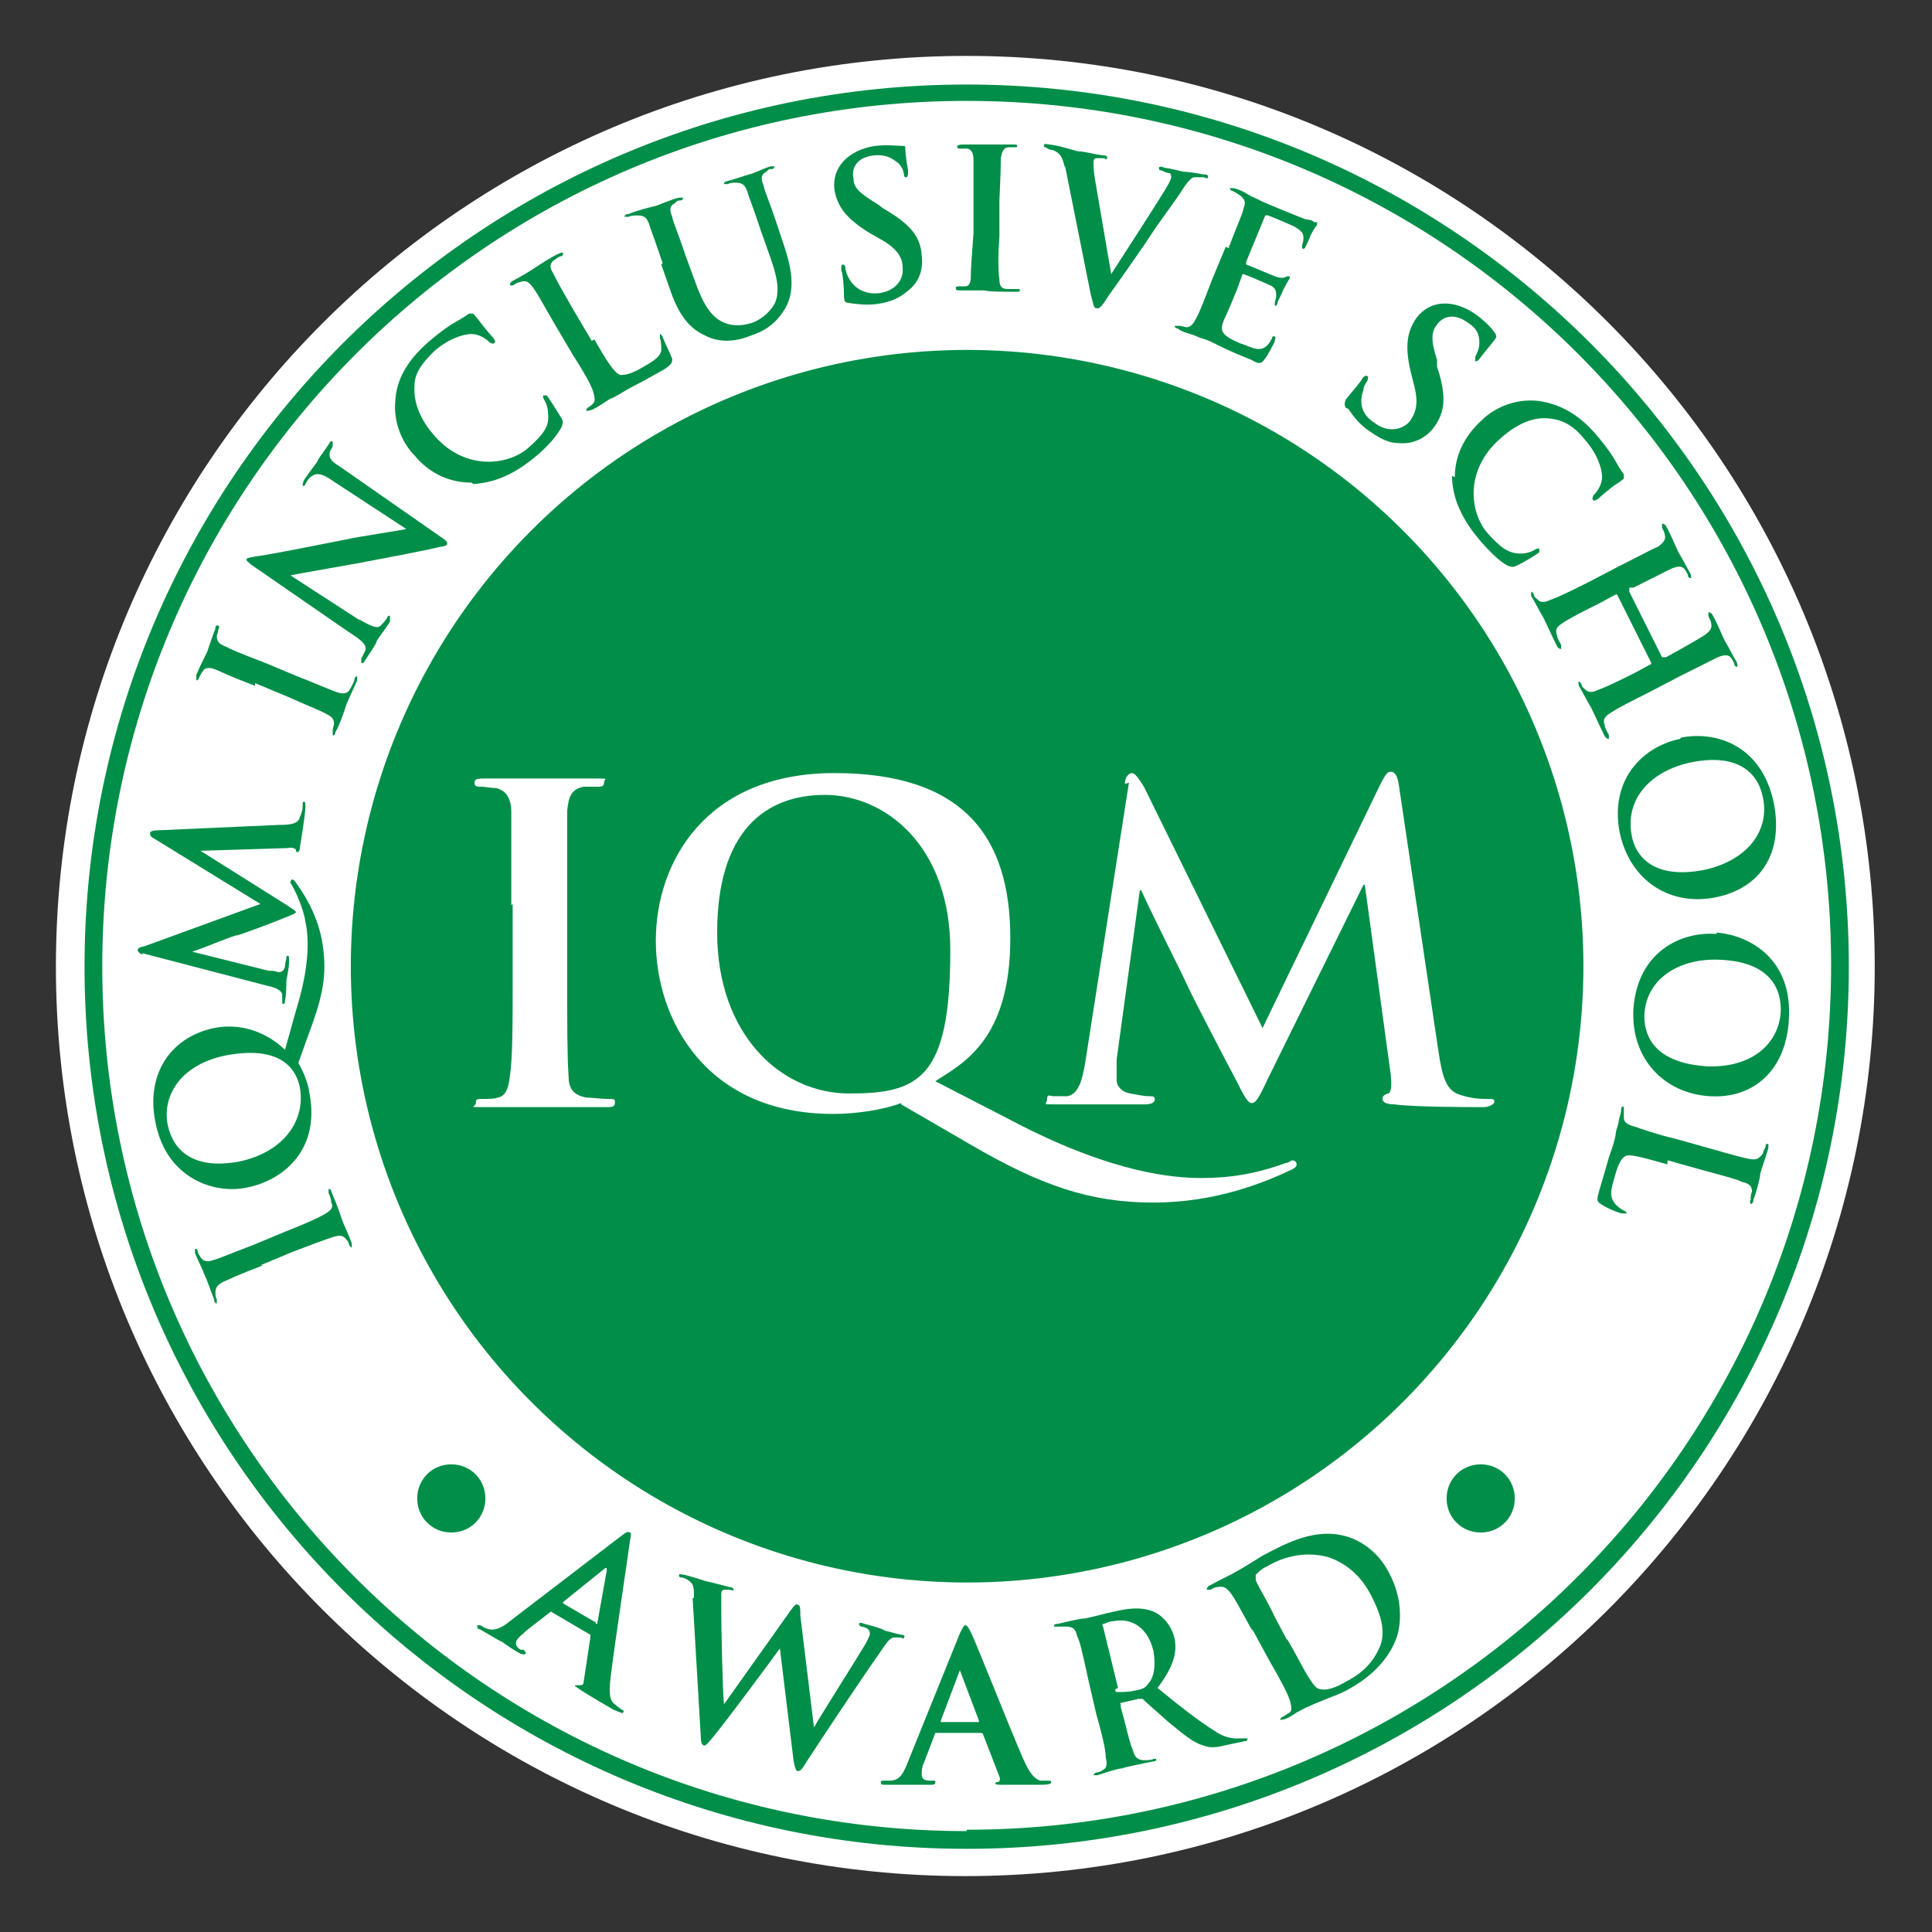
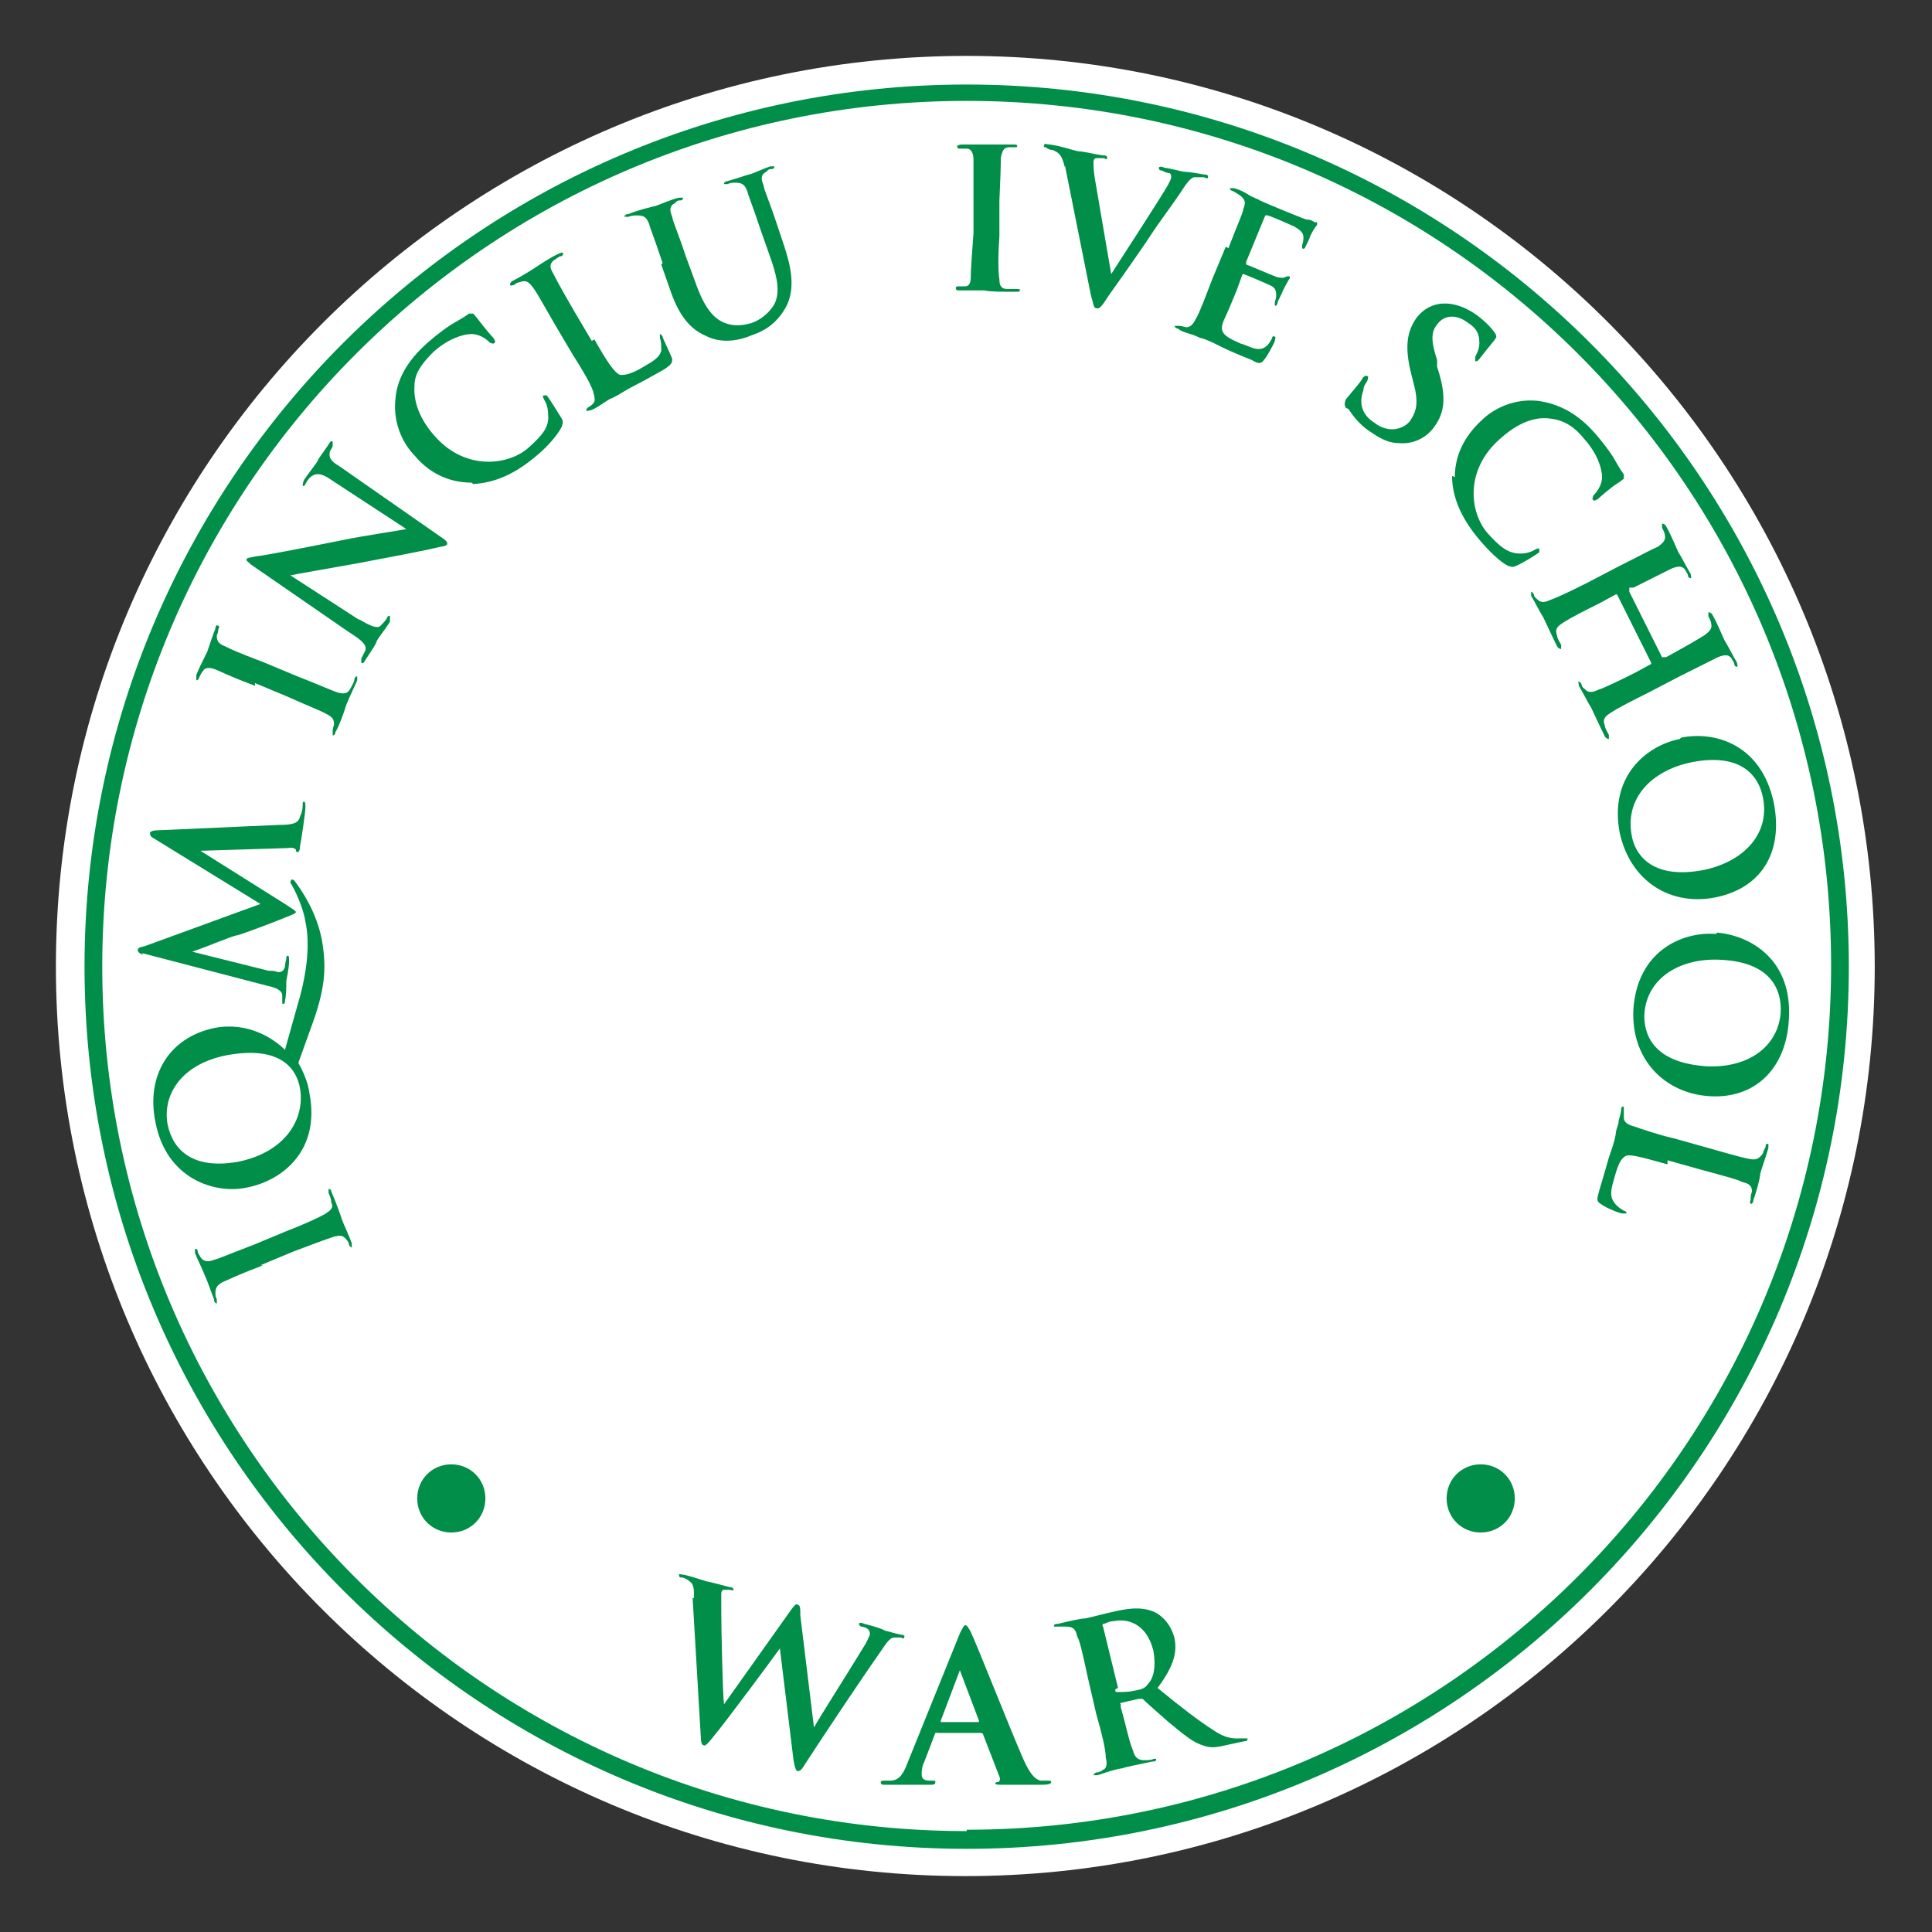
<svg xmlns="http://www.w3.org/2000/svg" id="IQM_Inclusive_School" version="1.1" viewBox="0 0 141.7 141.7">
  <rect x="0" y="0" width="141.7" height="141.7" fill="#333333" stroke="none" />
  <defs>
    <style>
      .st0 {
        fill: #fff;
      }

      .st1 {
        fill: #008e48;
      }
    </style>
  </defs>
  <path class="st0" d="M4.1,70.9c0,36.8,29.9,66.7,66.7,66.7s66.7-29.9,66.7-66.7S107.7,4.1,70.9,4.1,4.1,34,4.1,70.9Z" />
  <g id="CIRCLE_copy_4">
-     <circle class="st1" cx="70.9" cy="70.9" r="45.2" transform="translate(-14.1 124) rotate(-77)" />
-   </g>
+     </g>
  <g id="Green_Band">
    <path class="st1" d="M70.9,6.2C35.2,6.2,6.2,35.2,6.2,70.9s29,64.7,64.7,64.7,64.7-29,64.7-64.7S106.6,6.2,70.9,6.2ZM70.9,134.3c-35,0-63.4-28.4-63.4-63.4S35.8,7.4,70.9,7.4s63.4,28.4,63.4,63.4-28.4,63.4-63.4,63.4Z" />
  </g>
  <g id="Bottom_paths">
-     <path class="st1" d="M40.6,118.2c0,0-.1,0-.2,0l-1.8,1.4c-.3.3-.6.5-.7.7-.1.2-.1.5.3.7h.2c.2.2.2.3.1.3,0,.1-.2,0-.3,0-.4-.2-1-.6-1.4-.9-.1,0-.9-.5-1.6-.9-.2,0-.2-.2-.2-.3,0,0,.1,0,.2,0,.1,0,.3.2.4.2.6.3,1.2,0,1.8-.5l8.1-6.2c.4-.3.5-.4.7-.3.1,0,.1.2,0,.6-.1.9-1.1,7.4-1.4,9.9-.2,1.5,0,1.9.3,2.1.2.2.4.3.5.4.1,0,.2.1.1.2,0,.1-.2,0-.7-.2-.5-.3-1.4-.8-2.5-1.5-.2-.2-.4-.2-.3-.3,0,0,.1,0,.3,0,.1,0,.3,0,.3-.2l.5-3.3c0,0,0-.1,0-.2l-2.9-1.7ZM43.7,119.1c0,0,.1,0,.1,0l.7-3.9c0,0,0-.1,0-.2,0,0-.1,0-.1,0l-3.1,2.5s0,0,0,.1l2.4,1.4Z" />
    <path class="st1" d="M50.9,117.2c0-.6,0-1-.3-1.2-.1-.1-.4-.3-.6-.3-.1,0-.2,0-.2-.2,0-.1.2,0,.4,0,.8.2,1.6.5,1.7.5.1,0,.8.2,1.6.4.2,0,.3.1.3.2,0,.1-.2,0-.3,0-.1,0-.3,0-.4,0-.1,0-.2.1-.2.3,0,.2,0,.7,0,1.4,0,1,.1,5.9.2,6.7h0s4.9-6.9,4.9-6.9c.3-.4.4-.5.5-.4.2,0,.2.3.2.8l1,8.2h0c.5-.9,2.8-4.5,3.7-6,.2-.3.3-.6.4-.8,0-.2,0-.5-.6-.6-.1,0-.2-.1-.2-.2,0-.1.2-.1.4,0,.8.2,1.4.4,1.5.5.1,0,.7.2,1.2.3.2,0,.3.1.2.2,0,.1-.1.1-.2,0-.1,0-.4,0-.5,0-.4,0-.7.6-1.2,1.3-1.2,1.7-4,5.9-5.3,7.9-.3.5-.4.6-.6.6-.1,0-.2-.2-.3-.8l-1-8.2h0c-.5.7-3.9,5.3-4.9,6.5-.4.5-.6.7-.7.6-.1,0-.2-.2-.2-.6l-.6-10.2Z" />
    <path class="st1" d="M68.7,127c0,0-.1,0-.1.1l-.8,2.1c-.2.4-.2.7-.2.9,0,.3.1.5.6.5h.2c.2,0,.2,0,.2.1,0,.1,0,.2-.3.2-.5,0-1.1,0-1.6,0-.2,0-1,0-1.8,0-.2,0-.3,0-.3-.2,0,0,0-.1.2-.1.1,0,.3,0,.5,0,.7,0,1-.6,1.3-1.4l3.8-9.4c.2-.4.3-.6.4-.6.1,0,.2.1.4.5.4.8,2.8,6.9,3.8,9.2.6,1.4,1,1.6,1.3,1.7.2,0,.5,0,.6,0,.1,0,.2,0,.2.1,0,.1-.1.2-.7.2-.5,0-1.7,0-2.9,0-.3,0-.5,0-.5-.1,0,0,0-.1.2-.1.1,0,.2-.2.1-.4l-1.2-3.1c0,0,0-.1-.2-.1h-3.4ZM71.8,126.2c0,0,0,0,0,0l-1.4-3.7c0,0,0-.1,0-.1s0,0,0,.1l-1.4,3.7c0,0,0,.1,0,.1h2.8Z" />
    <path class="st1" d="M79.8,123.1c-.5-2.3-.6-2.7-.8-3.1-.1-.5-.3-.7-.8-.7-.1,0-.4,0-.6,0-.2,0-.3,0-.3,0,0-.1,0-.2.3-.2.8-.2,1.7-.4,2-.4.5-.1,1.6-.4,2.1-.5.9-.2,1.9-.4,2.9,0,.5.2,1.2.8,1.5,1.8.3,1.1,0,2.2-1.2,3.8,1.7,1.4,3,2.4,4.1,3.1,1,.7,1.7.6,1.9.6.2,0,.3,0,.4,0,.1,0,.2,0,.2,0,0,.1,0,.2-.2.2l-1.4.3c-.8.2-1.2.2-1.7,0-.7-.2-1.4-.8-2.5-1.7-.8-.7-1.7-1.5-1.9-1.7,0,0-.2,0-.3,0l-1.3.3c0,0-.1,0,0,.1v.2c.4,1.4.6,2.5.9,3.2.1.4.3.7.8.7.2,0,.6,0,.7-.1.1,0,.2,0,.2,0,0,.1,0,.2-.3.2-.9.2-2,.4-2.2.5-.3,0-1.2.3-1.8.5-.2,0-.3,0-.3,0,0,0,0-.1.2-.2.2,0,.4-.1.5-.2.3-.1.3-.5.2-.9,0-.6-.3-1.8-.7-3.2l-.6-2.6ZM81.8,123.9c0,.2,0,.2.2.2.3,0,.8,0,1.2-.1.6-.1.8-.2,1-.5.4-.4.6-1.2.4-2.4-.5-2.1-2-2.4-2.9-2.2-.4,0-.6.2-.8.2,0,0-.1.1,0,.2l1.1,4.5Z" />
-     <path class="st1" d="M91.9,119.7c-1.1-2-1.3-2.4-1.6-2.8-.3-.4-.5-.6-1-.5-.1,0-.4.1-.5.2-.1,0-.2,0-.3,0,0,0,0-.2.2-.3.7-.4,1.6-.8,1.9-1,.4-.2,1.2-.7,2-1.2,1.7-.9,3.9-2.1,6.2-1.4,1,.3,2.3,1.1,3.1,2.7.9,1.7.9,3.4.6,4.5-.3,1-1.2,2.7-3.6,4-.5.3-1.1.5-1.6.7-.5.2-1,.4-1.4.6-.1,0-.4.2-.8.4-.3.2-.6.4-.9.5-.2,0-.3.1-.3,0,0,0,0-.1.2-.2.2-.1.3-.2.5-.3.2-.2.1-.5,0-.9-.2-.6-.8-1.7-1.5-2.9l-1.3-2.4ZM94.4,120.2c.8,1.4,1.3,2.4,1.5,2.7.2.3.5.8.7.9.3.2,1,.2,2-.4,1.4-.7,2.1-1.5,2.6-2.6.5-1.2,0-2.6-.7-3.9-.9-1.7-2.2-2.4-3.1-2.7-1.9-.5-3.5.1-4.5.7-.3.1-.7.5-.8.6,0,.1,0,.2,0,.4.2.5.9,1.6,1.4,2.7l.9,1.7Z" />
  </g>
  <g id="Top_paths">
    <path class="st1" d="M19.3,92.8c-2.1.8-2.4,1-2.9,1.2-.4.2-.6.4-.6.8,0,.2,0,.3.1.5,0,.1,0,.2,0,.3,0,0-.2,0-.2-.3-.2-.5-.5-1.4-.7-1.8-.1-.3-.5-1.1-.7-1.6,0-.2,0-.3,0-.3.1,0,.2,0,.2.2,0,.1.1.2.2.4.2.3.5.4,1,.2.4-.1.8-.3,2.9-1.1l2.4-1c1.3-.5,2.4-1,2.9-1.3.3-.2.6-.4.4-.8,0-.2-.1-.5-.2-.7,0-.1,0-.2,0-.3,0,0,.2,0,.2.2.4.9.7,1.8.8,2.1.1.3.5,1.1.7,1.7,0,.2,0,.3,0,.3,0,0-.1,0-.2-.2,0-.2-.2-.4-.3-.5-.2-.2-.4-.2-.8-.1-.6.2-1.7.6-3,1.1l-2.4,1Z" />
    <path class="st1" d="M21.9,78c.3.5.7,1.4.8,2.2.8,4.2-2,6.4-4.6,6.9-2.3.5-5.9-.6-6.7-4.8-.7-3.4,1-6.2,4.3-6.9,2.5-.5,4.4.8,5.2,1.6l.9-3.2c1-3.3.8-5.3.6-6.2-.1-.7-.5-1.8-1-2.7,0,0-.1-.1-.1-.2,0,0,0-.1.1-.2,0,0,.1,0,.2.1.6.8,1.6,2.3,2,4.3.4,2.2.2,3.8-.8,6.5l-.9,2.5ZM16.6,77.4c-3.5.7-4.7,3.1-4.3,5.1.4,1.9,1.9,3.3,5.2,2.7,3.4-.7,4.9-3.1,4.5-5.4-.2-1.1-1.1-3.2-5.4-2.4Z" />
    <path class="st1" d="M10.5,70c-.2,0-.4-.2-.4-.3,0-.1,0-.2.5-.3l8.5-3.1-7.8-4.8c-.2-.1-.3-.2-.3-.4,0-.1.2-.2.5-.2l9-.4c.9,0,1.4-.1,1.5-.6.2-.4.2-.7.2-.9,0-.1,0-.2.1-.2.1,0,.1.2.1.4,0,.4-.3,2.4-.4,2.9,0,.3-.1.4-.2.4,0,0-.1,0-.1-.2,0,0-.2-.2-.6-.1l-6.4.2h0c0,0,6.2,3.9,6.2,3.9.6.4.8.5.8.6,0,.1-.3.2-.8.4-.7.3-3.1,1.2-3.5,1.3-.3,0-2.1.8-3.3,1.2h0c0,0,5.6,1.4,5.6,1.4.3,0,.4,0,.7.1.3,0,.4-.1.5-.4,0-.3.1-.5.1-.6,0-.1,0-.2.1-.2.1,0,.1.1.1.4,0,.6-.2,1.3-.2,1.5,0,.3,0,1-.1,1.4,0,.1,0,.3-.2.2,0,0,0,0,0-.2,0-.1,0-.2,0-.4,0-.4-.6-.6-1.1-.7l-9.2-2.4Z" />
    <path class="st1" d="M18.7,50.3c-2.1-.8-2.4-1-2.9-1.2-.5-.2-.8-.1-.9.1-.1.1-.2.3-.3.5,0,.1-.1.2-.2.2,0,0,0-.2,0-.4.2-.5.6-1.3.8-1.7.1-.3.4-1.2.6-1.7,0-.2.1-.3.2-.2.1,0,.1.1,0,.3,0,.1,0,.2-.1.4,0,.4.1.6.6.8.4.2.8.4,2.9,1.2l2.4,1c1.3.5,2.4,1,3,1.2.4.1.7.1.9-.3.1-.2.3-.5.3-.7,0-.1.1-.2.2-.2,0,0,0,.2,0,.3-.4.9-.8,1.7-.9,2.1-.1.3-.4,1.2-.7,1.7,0,.2-.2.3-.2.2,0,0,0,0,0-.3,0-.2.1-.4.1-.5,0-.3-.1-.5-.5-.7-.5-.3-1.6-.7-2.9-1.3l-2.4-1Z" />
    <path class="st1" d="M26.3,45.4c1,.6,1.4.7,1.6.5.2-.2.4-.4.5-.6,0-.1.2-.2.2-.1,0,0,0,.2,0,.4-.5.8-.9,1.2-1,1.5,0,.1-.4.7-.8,1.3-.1.2-.2.3-.3.2,0,0,0-.1,0-.3.1-.2.2-.4.3-.6.1-.4-.2-.7-1.3-1.4l-7.1-4.9c-.2-.2-.4-.3-.3-.4,0-.1.3-.1.7-.2.3,0,3.4-.6,6.4-1.2,1.4-.3,4.2-.7,4.6-.8h0c0,0-5.5-3.6-5.5-3.6-.7-.5-1.1-.5-1.4-.3-.2.1-.4.4-.5.6,0,.1-.2.2-.2.1,0,0,0-.2.1-.4.4-.6.9-1.2,1-1.4,0-.1.4-.6.8-1.2.1-.2.2-.3.3-.2,0,0,0,.1,0,.3,0,.1-.1.2-.2.4-.1.4,0,.7.7,1.1l7.6,5.3c.3.2.3.3.3.4,0,.1-.3.2-.5.2-1.2.3-3.9.8-6,1.2-2.2.4-4.6.8-5,.9h0s5.1,3.3,5.1,3.3Z" />
    <path class="st1" d="M34.6,35.4c-1.9,0-3.3-.9-4.2-2-.7-.7-1.6-2.2-1.4-4.1.1-1.4.8-2.8,2.4-4.2.7-.6,1.1-.9,1.7-1.3.5-.3.9-.5,1.3-.8.1,0,.2,0,.3,0,0,0,.2.2.5.6.3.4.8,1,1,1.2.1.2.2.3,0,.4,0,0-.2,0-.3-.1-.3-.3-.8-.6-1.3-.6-.7,0-1.8.4-2.8,1.3-.9.9-1.4,1.6-1.4,2.5-.1,1.4.6,2.7,1.5,3.7,2.3,2.6,5.5,2.1,6.9.8,1-.9,1.5-1.5,1.4-2.4,0-.4-.1-.8-.3-1.1-.1-.2-.1-.3,0-.3,0,0,.2,0,.2,0,.1.1.8,1.2,1.1,1.7.1.2.1.3,0,.6-.3.6-1,1.4-1.7,2-1.5,1.3-3,2.1-4.8,2.2Z" />
    <path class="st1" d="M43.6,24.9c.9,1.6,1.5,2.5,1.9,2.6.3,0,.7,0,1.7-.6.7-.4,1.2-.7,1.3-1.2,0-.3,0-.7-.1-.9,0-.1,0-.2,0-.3,0,0,.1,0,.2.2,0,.1.5,1.1.7,1.6,0,.3,0,.4-.6.8-.9.5-1.6.9-2.2,1.2-.6.3-1,.6-1.6.9-.1,0-.4.2-.7.4-.3.2-.6.4-.9.5-.2,0-.3.1-.3,0,0,0,0-.1.1-.2.2-.1.3-.2.4-.3.2-.2.1-.5,0-.9-.2-.6-.8-1.6-1.5-2.7l-1.3-2.2c-1.1-1.9-1.3-2.3-1.6-2.7-.3-.4-.5-.6-1-.4-.1,0-.3.1-.4.2-.1,0-.2.1-.3,0,0,0,0-.2.2-.3.6-.3,1.4-.8,1.7-1,.3-.2,1.2-.8,1.7-1,.2-.1.3-.1.3,0,0,0,0,.2-.2.2-.1,0-.3.2-.5.3-.3.3-.3.5,0,1,.2.4.4.8,1.5,2.7l1.3,2.2Z" />
    <path class="st1" d="M48.6,19.3c-.7-2.1-.9-2.5-1-2.9-.2-.5-.4-.6-.9-.6-.1,0-.4,0-.6.1-.2,0-.2,0-.3,0,0,0,0-.2.3-.2.7-.3,1.6-.5,2-.6.3-.1,1.2-.5,1.7-.6.2,0,.3,0,.3,0,0,0,0,.2-.2.2-.2,0-.2,0-.4.2-.4.2-.4.5-.2,1,.1.5.3.8,1,2.9l.7,1.9c.7,2,1.4,2.7,2.2,3,.8.3,1.5.1,1.9,0,.6-.2,1.3-.7,1.7-1.4.5-1,.1-2.3-.4-3.7l-.6-1.7c-.7-2.1-.9-2.5-1-2.9-.2-.5-.4-.6-.9-.6-.1,0-.4,0-.5.1-.2,0-.2,0-.3,0,0,0,0-.2.2-.2.7-.2,1.6-.5,1.6-.5.2,0,1-.4,1.6-.6.2,0,.3,0,.3,0,0,0,0,.2-.2.2-.2,0-.2,0-.4.2-.4.2-.4.5-.2,1,.1.5.3.8,1,2.9l.5,1.5c.5,1.5.9,3.2.1,4.6-.7,1.2-1.6,1.7-2.5,2-.7.3-2.1.7-3.4,0-.9-.4-1.8-1.2-2.5-3.2l-.7-2Z" />
-     <path class="st1" d="M62.2,22.2c-.2,0-.3-.1-.3-.5,0-.8-.1-1.7-.2-1.9,0-.2,0-.4.1-.4.1,0,.2.1.2.2,0,.2.1.5.2.7.5,1,1.4,1.3,2.3,1.2,1.3-.2,1.8-1.1,1.7-1.9,0-.7-.4-1.4-1.7-2.1l-.7-.4c-1.8-1.1-2.4-2-2.6-3.2-.2-1.6,1-2.9,3-3.2.9-.1,1.6,0,2,0,.1,0,.2,0,.2.1,0,.2,0,.6.2,1.7,0,.3,0,.4-.1.5-.1,0-.2,0-.2-.2,0-.1-.1-.6-.5-.9-.3-.2-.7-.6-1.7-.5-1.1.1-1.7.8-1.5,1.7,0,.7.5,1.1,1.8,1.9l.4.3c1.9,1.1,2.7,2,2.8,3.4.1.8,0,1.9-1.1,2.7-.7.6-1.5.8-2.2.9-.8.1-1.5,0-2.2-.1Z" />
    <path class="st1" d="M71.4,14.8c0-2.2,0-2.6,0-3.1,0-.5-.2-.8-.5-.8-.2,0-.3,0-.5,0-.1,0-.2,0-.2-.2,0,0,.1-.1.4-.1.6,0,1.5,0,1.9,0,.4,0,1.2,0,1.8,0,.2,0,.3,0,.3.1,0,.1,0,.1-.2.1-.1,0-.3,0-.4,0-.4,0-.5.3-.6.8,0,.5,0,.9-.1,3.1v2.6c-.1,1.4-.1,2.6,0,3.2,0,.4.1.7.6.7.2,0,.5,0,.7,0,.2,0,.2,0,.2.1,0,.1-.1.1-.3.1-1,0-1.9,0-2.3-.1-.3,0-1.3,0-1.8,0-.2,0-.3,0-.3-.2,0,0,0-.1.2-.1.2,0,.4,0,.5,0,.3,0,.4-.3.4-.7,0-.6.1-1.8.2-3.2v-2.6Z" />
    <path class="st1" d="M78.1,12.3c-.2-.9-.4-1.1-.9-1.3-.2,0-.4-.1-.5-.2-.1,0-.2,0-.1-.2,0-.1.2,0,.4,0,.8.1,1.6.4,2.1.5.4,0,1.1.2,1.8.3.2,0,.3,0,.3.2,0,.1-.1.1-.2,0-.2,0-.4,0-.6,0-.1,0-.2.1-.2.3,0,.2,0,.6.1,1.2l1.2,7h0c.9-1.4,3.7-5.7,4.2-6.6.1-.2.2-.4.2-.5,0-.1,0-.2-.1-.3-.2,0-.4-.1-.6-.2-.1,0-.2,0-.2-.2,0-.1.2-.1.4,0,.7.1,1.3.3,1.5.3.2,0,.9.1,1.4.2.2,0,.3,0,.3.2,0,.1-.1.1-.3,0-.1,0-.4,0-.7,0-.2,0-.5.3-1,1.1-.8,1.2-1.4,1.9-2.5,3.6-1.3,1.9-2.3,3.3-2.8,4-.5.8-.7,1-.9.9-.2,0-.2-.3-.4-1l-1.9-9.5Z" />
    <path class="st1" d="M90.1,18.2c.8-2.1,1-2.4,1.1-2.9.2-.5.1-.7-.3-1,0,0-.3-.2-.5-.3-.1,0-.2-.1-.2-.2,0,0,.1,0,.3,0,.4.1.8.3,1.1.5.3.2.7.3.8.4.4.2,3.1,1.3,3.4,1.4.3,0,.5.1.6.2,0,0,.2,0,.2,0,0,0,0,0,0,.2,0,0-.2.2-.5.8,0,.1-.3.7-.4.9,0,0-.1.1-.2,0,0,0,0-.1,0-.2,0,0,.1-.3.1-.5,0-.3,0-.5-.7-.9-.2-.1-1.6-.7-1.9-.8,0,0-.1,0-.2,0l-1.4,3.4c0,0,0,.2,0,.2.3.1,1.9.8,2.2.9.3.1.6.1.7,0,.1,0,.2-.1.3,0,0,0,0,0,0,.1,0,0-.2.3-.5.9-.1.3-.4.8-.4.9,0,.1-.1.3-.2.2,0,0,0-.1,0-.2,0-.1.1-.3.1-.5,0-.3,0-.6-.5-.8-.2-.1-1.6-.7-1.9-.8,0,0-.1,0-.1.1l-.4,1.1c-.2.5-.7,1.7-.9,2.1-.4.9-.2,1.2,1.2,1.8.4.1.9.4,1.3.4.4,0,.7-.2,1-.8,0-.1.1-.2.2-.1.1,0,0,.2,0,.3-.1.3-.6,1.2-.8,1.4-.2.3-.4.3-.9,0-1-.4-1.7-.7-2.3-1-.6-.3-1-.5-1.4-.6-.1,0-.4-.2-.8-.3-.3-.1-.7-.2-.9-.4-.2,0-.3-.2-.2-.2,0,0,0,0,.3,0,.2,0,.4.1.5.1.3,0,.5-.2.7-.6.3-.5.7-1.6,1.2-2.9l1-2.4Z" />
    <path class="st1" d="M98.7,29.9c-.1-.2-.1-.3,0-.6.5-.6,1.1-1.3,1.2-1.5.1-.2.3-.3.4-.2.1,0,0,.2,0,.3-.1.2-.3.4-.3.7-.4,1.1,0,1.9.8,2.4,1,.8,2.1.5,2.6-.1.4-.6.7-1.2.3-2.7l-.2-.8c-.5-2-.3-3.1.4-4.1,1-1.3,2.7-1.4,4.4-.2.8.6,1.2,1.1,1.4,1.4,0,.1.1.2,0,.3-.1.2-.4.5-1.1,1.4-.2.3-.3.3-.4.3,0,0,0-.2,0-.3,0-.1.3-.5.3-1,0-.4,0-1-.8-1.5-.9-.7-1.8-.6-2.3.1-.4.5-.5,1.1,0,2.6v.5c.7,2.1.6,3.3-.2,4.4-.5.7-1.4,1.3-2.6,1.2-.9,0-1.6-.5-2.2-.9-.7-.5-1.1-1-1.5-1.6Z" />
    <path class="st1" d="M106.7,35c0-1.9,1-3.3,2-4.2.7-.7,2.2-1.6,4.1-1.4,1.4.2,2.8.8,4.2,2.4.6.7.9,1.1,1.3,1.7.3.5.5.9.8,1.3,0,.1,0,.2,0,.3,0,0-.2.2-.7.5-.4.3-1,.8-1.2,1-.2.1-.3.2-.4,0,0,0,0-.2.1-.3.3-.3.6-.8.6-1.3,0-.7-.4-1.8-1.3-2.8-.8-1-1.6-1.4-2.5-1.5-1.4-.2-2.7.6-3.7,1.5-2.6,2.3-2.2,5.4-.9,6.9.9,1,1.5,1.5,2.4,1.5.4,0,.8-.1,1.1-.3.2-.1.3-.1.3,0,0,0,0,.2,0,.2-.1.1-1.2.8-1.7,1-.2.1-.3.1-.6,0-.6-.3-1.4-1.1-2-1.8-1.3-1.5-2.1-3.1-2.1-4.8Z" />
    <path class="st1" d="M121.8,48.2s0,0,.1,0h.3c2-1.1,2.3-1.3,2.8-1.6.4-.3.6-.5.5-.9,0-.1-.1-.3-.2-.5,0-.1,0-.2,0-.3,0,0,.2,0,.3.2.4.7.7,1.5.9,1.9.2.3.6,1.1.9,1.6,0,.2.1.3,0,.3,0,0-.2,0-.2-.2,0-.1-.1-.2-.2-.4-.2-.3-.5-.3-1-.1-.4.2-.8.4-2.8,1.4l-2.3,1.2c-1.2.6-2.2,1.1-2.8,1.5-.3.2-.6.4-.4.9,0,.2.2.5.3.7,0,.1,0,.2,0,.3,0,0-.2,0-.3-.2-.4-.8-.8-1.7-1-2.1-.2-.3-.6-1.1-.9-1.6,0-.2-.1-.3,0-.3,0,0,.1,0,.2.2,0,.2.2.3.3.4.2.2.5.2.9,0,.6-.2,1.6-.7,2.8-1.3l1.1-.6c0,0,0,0,0-.1l-2.5-5s0,0-.1,0l-1.1.6c-1.2.6-2.2,1.1-2.8,1.5-.3.2-.6.4-.4.9,0,.2.2.5.3.7,0,.1,0,.2,0,.3,0,0-.2,0-.3-.2-.4-.8-.8-1.7-1-2.1-.2-.3-.6-1.1-.9-1.6,0-.2,0-.3,0-.3,0,0,.1,0,.2.2,0,.2.2.3.3.4.2.2.5.2.9,0,.6-.2,1.6-.7,2.8-1.3l2.3-1.2c2-1,2.3-1.2,2.8-1.4.4-.3.6-.5.5-.9,0-.1-.1-.3-.2-.5,0-.1,0-.2,0-.3,0,0,.2,0,.3.2.4.7.7,1.5.9,1.9.2.3.6,1.1.9,1.6,0,.2.1.3,0,.3,0,0-.2,0-.2-.2,0-.1-.1-.2-.2-.4-.2-.3-.5-.3-1-.1-.4.2-.8.4-2.8,1.4h-.3c0,.2,0,.2,0,.3l2.5,5Z" />
    <path class="st1" d="M123.3,54.1c2.5-.5,5.9.5,6.8,4.8.7,3.6-.9,6.2-4.2,6.9-3.3.7-6.3-1.1-7.1-4.7-.8-4.1,1.9-6.4,4.4-6.9ZM125,63.8c3.2-.7,4.8-2.9,4.3-5.3-.3-1.6-1.6-3.3-5.2-2.6-3,.6-5,2.7-4.4,5.5.2,1,1.2,3.2,5.3,2.4Z" />
    <path class="st1" d="M125.9,68.4c2.5.2,5.6,2,5.3,6.4-.2,3.6-2.5,5.8-5.8,5.6-3.3-.2-5.8-2.7-5.6-6.4.3-4.2,3.5-5.7,6.1-5.5ZM125,78.2c3.3.2,5.4-1.5,5.6-3.9.1-1.7-.7-3.7-4.3-3.9-3-.2-5.6,1.3-5.7,4.1,0,1,.3,3.4,4.5,3.7Z" />
    <path class="st1" d="M122.3,85.4c-1.8-.5-2.8-.8-3.1-.6-.3.2-.5.5-.8,1.6-.2.7-.4,1.3,0,1.8.1.2.5.5.7.6.1,0,.2.1.2.2,0,0-.1,0-.3,0-.2,0-1.2-.4-1.6-.7-.3-.2-.3-.3-.1-1,.3-1,.5-1.7.7-2.4.2-.6.4-1.1.5-1.7,0-.2.1-.5.2-.8,0-.3.2-.7.2-1,0-.2.1-.3.2-.2,0,0,0,0,0,.3,0,.2,0,.4,0,.5,0,.3.3.5.7.6.6.2,1.7.6,3,.9l2.5.7c2.1.6,2.5.7,3,.8.5.1.7,0,1-.4,0-.1.1-.3.2-.5,0-.2,0-.2.2-.2,0,0,0,.1,0,.3-.2.7-.5,1.5-.6,1.9,0,.3-.3,1.4-.5,1.9,0,.2-.1.3-.2.3,0,0-.1-.1,0-.3,0-.2,0-.4.1-.6,0-.4-.2-.6-.7-.7-.4-.2-.8-.3-3-.9l-2.5-.7Z" />
  </g>
  <path class="st1" d="M35.6,109.9c0,1.4-1.1,2.5-2.5,2.5s-2.5-1.1-2.5-2.5,1.1-2.5,2.5-2.5,2.5,1.1,2.5,2.5Z" />
  <path class="st1" d="M111.1,109.9c0,1.4-1.1,2.5-2.5,2.5s-2.5-1.1-2.5-2.5,1.1-2.5,2.5-2.5,2.5,1.1,2.5,2.5Z" />
  <path id="IQM_Paths" class="st0" d="M37.5,66.4c0-4.8,0-5.7,0-6.8,0-1.1-.4-1.6-1.1-1.8-.4,0-.8-.1-1.1-.1s-.5,0-.5-.3.3-.3.8-.3c1.2,0,3.2,0,4.1,0s2.7,0,3.9,0,.7,0,.7.3-.2.3-.5.3-.6,0-1,0c-.9.2-1.1.7-1.2,1.8,0,1,0,1.9,0,6.8v5.6c0,3.1,0,5.6.1,7,0,.9.3,1.4,1.3,1.6.4,0,1.1.1,1.6.1s.5,0,.5.3-.3.3-.6.3c-2.1,0-4.1,0-5,0s-2.7,0-4,0-.6,0-.6-.3.1-.3.5-.3.9,0,1.1-.1c.6-.1.8-.7.9-1.6.2-1.3.2-3.9.2-7v-5.6ZM66.1,80.9c-1.3.5-3.3.8-5,.8-9.3,0-13-6.9-13-12.7s3.7-12.3,13.1-12.3,12.9,4.6,12.9,12.1-3.5,9.2-5.5,10.5l6.4,3.3c6.7,3.4,11,3.8,13.1,3.8s4-.3,6.2-1.1c.2,0,.4-.2.5-.2s.3.1.3.3-.2.3-.4.4c-1.9.9-5.5,2.4-10.1,2.4s-8.2-1.2-13.5-4.3l-5-2.9ZM69.7,69.7c0-7.7-4.8-11.4-9.2-11.4s-7.9,2.7-7.9,10.1,4.6,11.8,9.7,11.8,7.4-1.1,7.4-10.5ZM82.5,57.5c0-.5.3-.8.5-.8s.4.2.9,1l8.7,17.7,8.7-18c.3-.5.4-.8.7-.8s.5.3.6,1l2.9,19.5c.3,2,.6,2.9,1.6,3.2.9.3,1.6.3,2,.3s.5,0,.5.2-.4.4-.8.4c-.8,0-5.2,0-6.5-.2-.7,0-.9-.2-.9-.4s.1-.3.4-.4c.2,0,.3-.5.2-1.4l-1.9-13.9h-.1l-7,14.2c-.7,1.5-.9,1.8-1.2,1.8s-.6-.6-1.1-1.6c-.8-1.5-3.3-6.3-3.7-7.2-.3-.7-2.2-4.4-3.3-6.8h-.1l-1.7,12.4c0,.6,0,1,0,1.5s.4.9,1,1c.6.1,1,.2,1.3.2s.5,0,.5.2c0,.3-.3.4-.8.4-1.3,0-2.8,0-3.3,0s-2.1,0-3.2,0-.6,0-.6-.4.2-.2.5-.2.5,0,1,0c.9-.2,1.1-1.4,1.3-2.5l3.2-20.5Z" />
</svg>